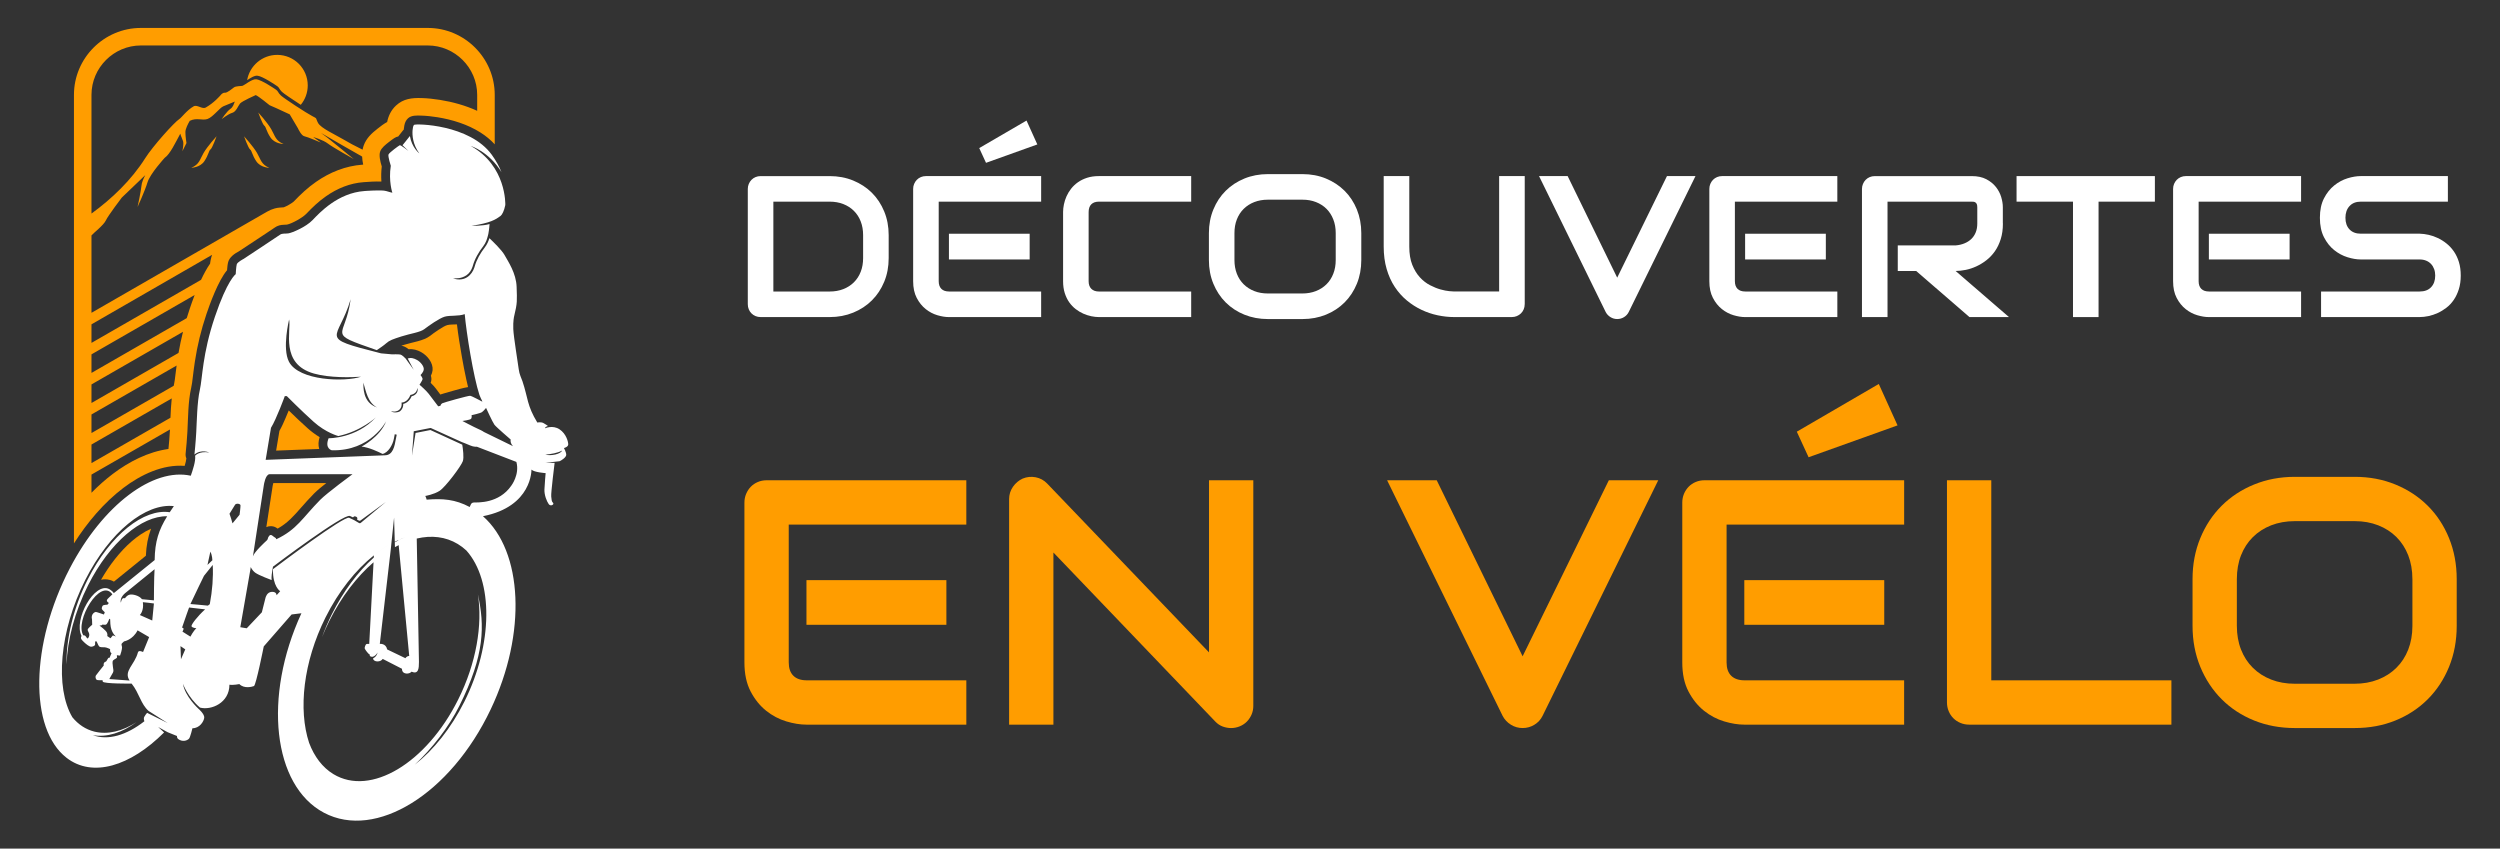
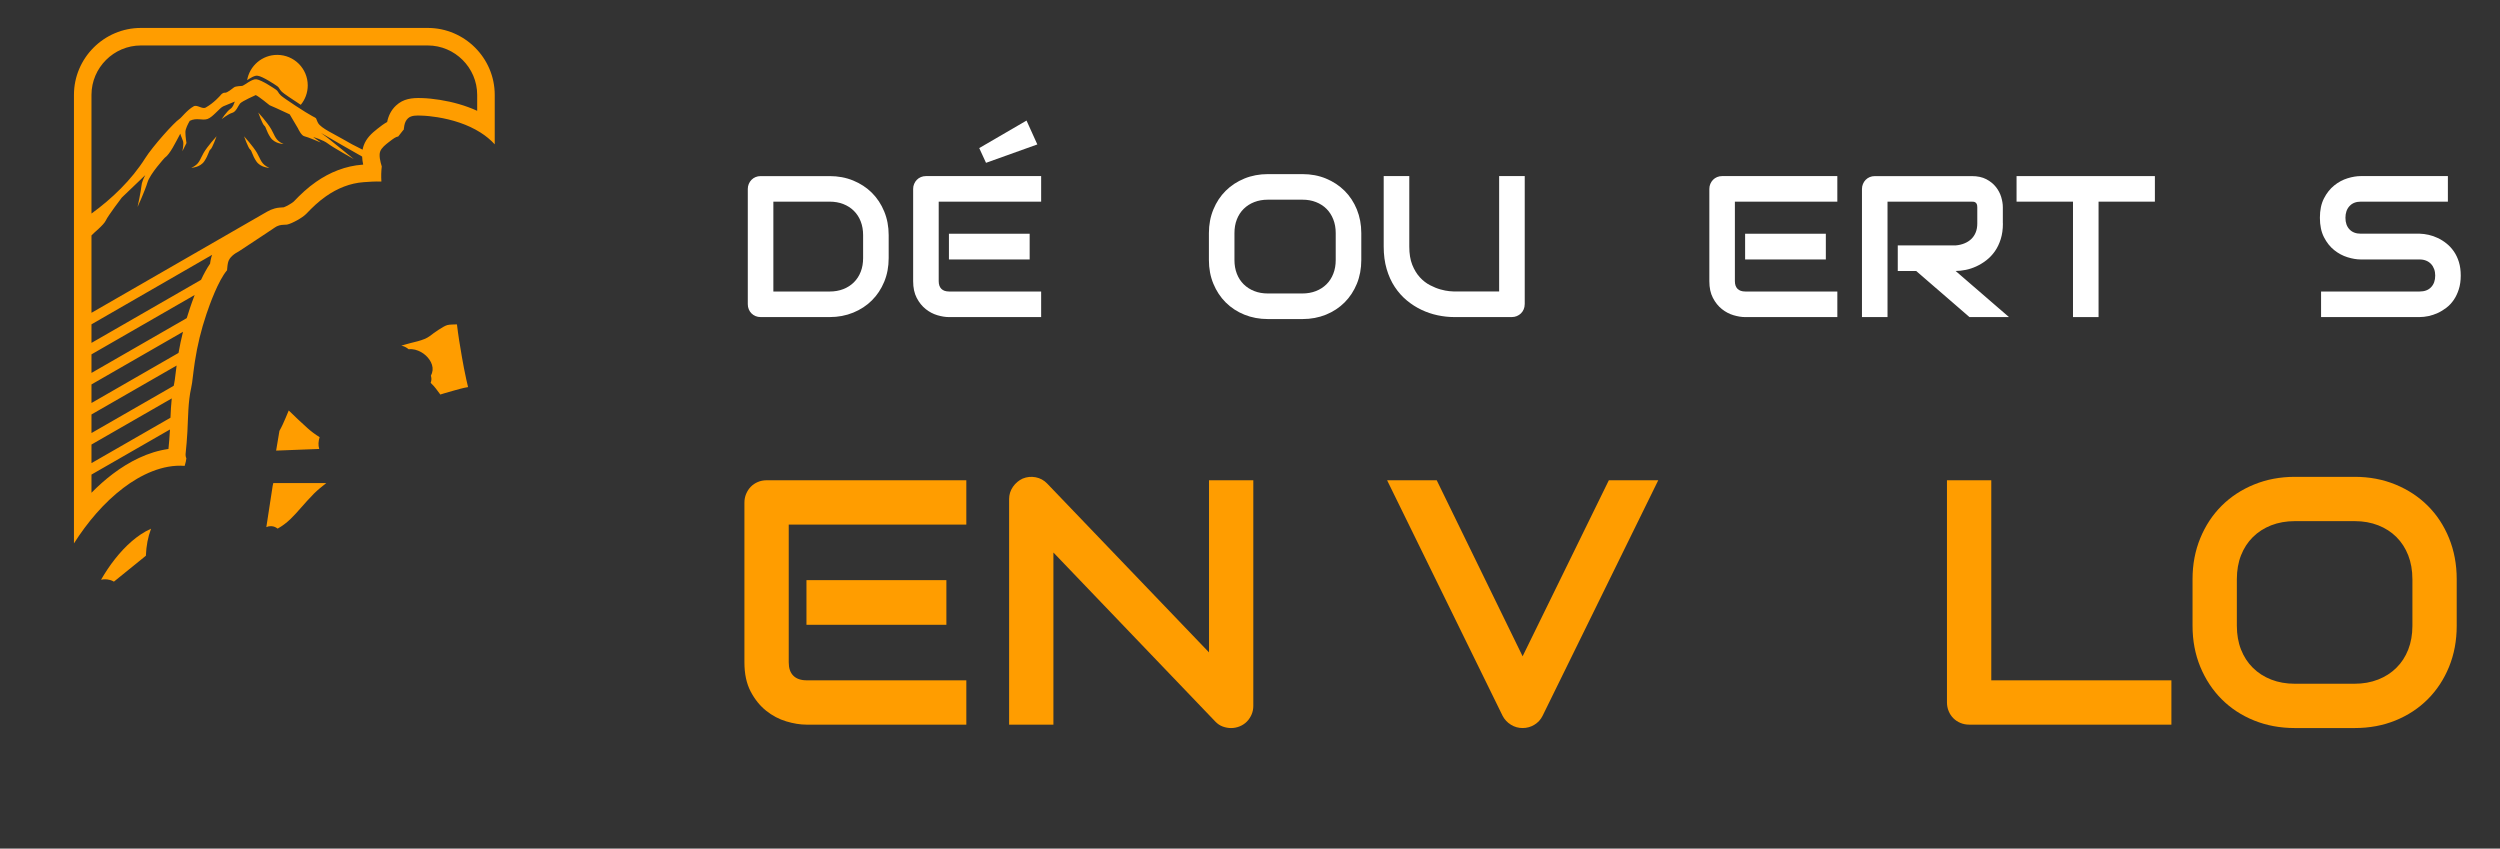
<svg xmlns="http://www.w3.org/2000/svg" version="1.1" id="Calque_1" x="0px" y="0px" width="176.738px" height="59.992px" viewBox="0 0 176.738 59.992" enable-background="new 0 0 176.738 59.992" xml:space="preserve">
  <rect x="0" y="0" width="176.738" height="59.992" fill="#333333" stroke="none" />
  <g>
    <g>
-       <path fill-rule="evenodd" clip-rule="evenodd" fill="#FFFFFF" d="M9.886,43.479c0,0,0.303-0.289,0.214-0.908    c0,0,0.774,0.082,0.781,0.092l-0.118,1.205L9.886,43.479L9.886,43.479z M27.65,29.067c0.097,0.029,0.188,0.035,0.273,0.029    c0.112-0.014,0.209-0.053,0.288-0.115c0.078-0.063,0.133-0.146,0.163-0.246c0.02-0.066,0.026-0.141,0.018-0.219l-0.006-0.057    l0.058-0.006c0.001,0,0.372-0.027,0.562-0.509l0.012-0.028l0.032-0.005c0.001,0,0.456-0.068,0.439-0.479    c0.11,0.182-0.031,0.502-0.389,0.583c-0.172,0.404-0.47,0.514-0.592,0.541c0.002,0.074-0.007,0.145-0.025,0.209    c-0.036,0.121-0.105,0.227-0.201,0.303C28.156,29.171,27.768,29.198,27.65,29.067L27.65,29.067z M26.659,28.806    c-1.046-0.348-0.96-1.474-0.972-1.758C25.868,27.644,25.993,28.462,26.659,28.806L26.659,28.806z M39.734,31.854    c-0.084,0.246-0.793,0.4-1.181,0.283C38.926,32.112,39.432,32.022,39.734,31.854L39.734,31.854z M22.194,26.408    c1.118,0.316,2.661,0.273,3.331,0.224c-1.131,0.382-4.391,0.3-5.097-1.06c-0.492-0.945,0.01-2.981,0.011-2.988    C20.604,23.365,19.781,25.726,22.194,26.408L22.194,26.408z M6.23,41.368c-0.95,1.879-1.462,3.871-1.527,5.6    c-0.031-1.809,0.473-3.977,1.502-6.012c1.6-3.164,3.972-5.018,5.795-4.744c0.091-0.139,0.188-0.283,0.292-0.432    c-1.988-0.223-4.537,1.805-6.265,5.221c-1.83,3.617-2.146,7.615-0.911,9.705c0.414,0.506,0.937,0.861,1.559,1.016    c0.948,0.232,1.985-0.031,2.976-0.67c-1.016,0.742-2.097,1.096-3.09,0.92c1.072,0.393,2.375,0.01,3.646-0.982    c0,0-0.076-0.18-0.01-0.307c0.065-0.123,0.128-0.197,0.202-0.289l1.454,0.723l-1.345-0.855c-0.556-0.482-0.659-1.256-1.202-1.934    c0,0-1.999,0.02-2.042-0.143c-0.026-0.098-0.009-0.1-0.009-0.1s-0.365,0.025-0.43-0.033c-0.064-0.059-0.103-0.223-0.037-0.309    c0.067-0.084,0.432-0.57,0.546-0.695c0,0-0.037-0.139,0.052-0.223c0.089-0.084,0.099,0.014,0.195-0.188    c0.097-0.203,0.163-0.129,0.163-0.129l0.144-0.34c0,0-0.128-0.002-0.103-0.279c0,0-0.251-0.127-0.395-0.131    C7.243,45.757,7.081,45.776,7,45.687c-0.081-0.092-0.151-0.381-0.222-0.361c-0.07,0.018-0.055,0.158-0.055,0.238    c0,0.082-0.14,0.148-0.27,0.156c-0.129,0.008-0.357-0.174-0.508-0.318c-0.104-0.1-0.179-0.176-0.208-0.246    c-0.021-0.051-0.02-0.135,0.03-0.191c-0.593-1.156,0.92-3.85,1.95-3.322c0,0,0.229,0.127,0.332,0.285l2.885-2.334    c0.015-1.322,0.296-2.139,0.886-3.098C10.008,36.468,7.769,38.325,6.23,41.368L6.23,41.368z M28.635,37.991l-0.006,0.004    c-0.161,0.057-0.32,0.119-0.478,0.191l0.002,0.023c-0.081,0.043-0.162,0.086-0.243,0.131l0.01,0.34    c0.089-0.049,0.177-0.096,0.265-0.139l0.745,7.834c-0.185,0-0.267,0.158-0.267,0.158l-1.29-0.619    c-0.095-0.453-0.523-0.393-0.523-0.393l0.775-6.67l0.043-0.426c-0.416,0.229-0.831,0.508-1.237,0.834    c0.406-0.326,0.821-0.605,1.237-0.834l0.192-1.836l0.049,1.711c0.08-0.041,0.161-0.078,0.241-0.115    C28.314,38.114,28.474,38.048,28.635,37.991L28.635,37.991z M26.424,39.419l0.008-0.158c-1.288,1.031-2.495,2.535-3.421,4.393    c-1.573,3.152-1.934,6.512-1.159,8.861c0.364,0.967,0.939,1.738,1.721,2.213c2.625,1.59,6.571-0.77,8.817-5.27    c1.283-2.572,1.734-5.289,1.394-7.439c0.482,2.213,0.5,4.256-1.31,7.883c-0.747,1.496-1.91,2.994-3.15,4.158    c1.319-1.031,2.558-2.563,3.504-4.455c2.049-4.109,2.041-8.566,0.144-10.686c-0.188-0.176-0.391-0.33-0.608-0.461    c-0.863-0.521-1.863-0.631-2.902-0.385c0.029,1.535,0.156,8.418,0.156,8.723c0,0.473-0.035,0.896-0.527,0.689    c-0.144,0.195-0.683,0.215-0.672-0.205c-0.454-0.232-0.909-0.469-1.364-0.699c-0.125,0.23-0.63,0.254-0.683-0.023    c-0.006-0.035,0.237-0.082,0.324-0.432c0,0-0.255,0.451-0.535,0.258c-0.03-0.02-0.022-0.119-0.022-0.119    c-0.057,0.027-0.336-0.344-0.356-0.422c-0.021-0.076,0.063-0.264,0.1-0.299c0.037-0.035,0.22-0.023,0.22-0.023l0.305-5.773    c-1.174,1.016-2.267,2.426-3.121,4.137c-0.19,0.383-0.364,0.766-0.519,1.152c0.194-0.541,0.425-1.082,0.692-1.617    C24.274,41.786,25.309,40.415,26.424,39.419L26.424,39.419z M14.871,38.999l-0.204,0.939l0.346-0.33    C15.012,39.608,15.012,39.265,14.871,38.999L14.871,38.999z M33.205,35.843c-1.023-0.545-1.913-0.611-3.043-0.52    c-0.011-0.064-0.061-0.201-0.096-0.262c0,0,0.597-0.096,1.011-0.361c0.413-0.266,1.526-1.748,1.645-2.102    c0.086-0.26,0.007-0.859-0.042-1.162l-2.252-1.035l-1.049,0.207l-0.256,1.607l0.128-1.727l1.171-0.23l0.043,0.004l2.183,0.99    c0,0,0.328,0.121,0.59,0.238c0.262,0.119,0.472,0.09,0.472,0.09l2.796,1.076c0.243,0.9-0.362,1.682-0.362,1.682    c-0.877,1.27-2.368,1.178-2.638,1.186C33.278,35.534,33.276,35.718,33.205,35.843L33.205,35.843z M21.309,43.354    c-2.721,5.908-2.025,12.189,1.596,14.104c3.666,1.939,8.94-1.33,11.781-7.301c2.575-5.412,2.267-11.188-0.543-13.664    c3.497-0.684,3.428-3.295,3.428-3.295c0.188,0.195,1.003,0.25,1.003,0.25s-0.07,0.764-0.085,1.158    c-0.015,0.395,0.163,0.834,0.302,1.031c0.14,0.199,0.417,0.016,0.306-0.088c-0.109-0.104-0.098-0.213-0.128-0.449    c-0.029-0.236,0.24-2.375,0.24-2.375l-0.653-0.012c0,0,0.93-0.086,1.003-0.107c0.074-0.023,0.472-0.26,0.472-0.451    s-0.162-0.48-0.162-0.48s0.294-0.072,0.302-0.25c0.007-0.176-0.133-0.76-0.62-1.078c-0.486-0.316-1.018-0.068-1.018-0.068    c0.004-0.121,0.207-0.162,0.207-0.162s-0.129-0.107-0.317-0.207c-0.188-0.1-0.436-0.037-0.436-0.037    c-0.744-1.223-0.65-1.719-1.051-2.919c-0.073-0.221-0.221-0.48-0.265-0.856c-0.044-0.376-0.362-2.271-0.384-2.839    c-0.022-0.569,0.059-0.894,0.059-0.894c0.236-0.966,0.207-1.106,0.177-2.079c-0.029-0.974-0.605-1.807-0.855-2.258    c-0.195-0.349-0.807-0.942-1.071-1.19c-0.053,0.183-0.15,0.427-0.322,0.651c-0.158,0.205-0.302,0.417-0.425,0.643    c-0.122,0.224-0.224,0.462-0.297,0.723c-0.006,0.019-0.013,0.041-0.02,0.063c-0.087,0.26-0.251,0.51-0.49,0.669    c-0.241,0.159-0.557,0.226-0.942,0.117c-0.022-0.007-0.047-0.015-0.072-0.022c0.264-0.008,0.548,0.028,0.936-0.213    c0.211-0.14,0.356-0.362,0.435-0.595c0.005-0.017,0.012-0.036,0.018-0.058c0.077-0.271,0.183-0.52,0.311-0.752    c0.126-0.233,0.274-0.451,0.437-0.661c0.182-0.237,0.266-0.507,0.31-0.68c0.018-0.055,0.033-0.119,0.047-0.186    c0.062-0.308,0.086-0.699,0.086-0.699c-0.487,0.147-1.275,0.125-1.275,0.125c1.35-0.199,1.718-0.45,2.05-0.694    c0.113-0.083,0.258-0.36,0.339-0.775c0.001-0.029,0.097-2.764-2.447-4.178c0,0,1.284,0.387,2.177,1.858    c-0.157-0.396-0.381-0.811-0.688-1.235c-1.564-2.154-5.385-2.212-5.495-2.11C29.229,8.866,29.209,8.927,29.197,9L29.196,9    c-0.012,0.064-0.019,0.138-0.03,0.21c-0.024,0.325,0,0.983,0.479,1.636c0,0-0.529-0.405-0.669-1.229    c-0.195,0.258-0.52,0.648-0.52,0.648l0.417,0.407c0,0-0.546-0.435-0.612-0.405c-0.066,0.03-0.748,0.524-0.796,0.657    c-0.048,0.133,0.162,0.796,0.162,0.796c-0.169,1.084,0.111,1.904,0.111,1.904s-0.14-0.022-0.442-0.119    c-0.302-0.097-1.526,0-1.526,0c-1.889,0.132-3.191,1.549-3.669,2.051c-0.48,0.501-1.468,0.911-1.723,0.944    c-0.255,0.033-0.428-0.018-0.591,0.1c-0.162,0.119-2.574,1.708-2.574,1.708s-0.431,0.221-0.475,0.379    c-0.045,0.158-0.074,0.697-0.074,0.697s-0.59,0.398-1.476,3.024s-0.87,4.323-1.062,5.163c-0.193,0.841-0.213,2.302-0.252,2.988    c-0.036,0.686-0.128,1.578-0.128,1.578c0.487-0.404,1.047-0.146,1.047-0.146c-0.722-0.123-0.999,0.229-0.999,0.229    c0.057,0.367-0.177,1.045-0.306,1.412c-2.645-0.584-6.189,2.018-8.557,6.555c-2.784,5.338-2.885,11.33-0.223,13.389    c1.833,1.418,4.5,0.598,6.892-1.795l-0.419-0.387l0.517,0.287l0.174,0.092l0.638,0.258c-0.008,0.141,0.081,0.213,0.081,0.213    c0.312,0.229,0.637,0.121,0.774-0.025c0.083-0.086,0.24-0.734,0.24-0.734c0.51,0,0.797-0.473,0.834-0.736    c0.037-0.266-0.422-0.656-0.422-0.656s-0.941-0.863-1.083-1.75c0,0,0.349,0.951,1.201,1.68c0.793,0.213,2.085-0.33,2.085-1.617    c0.277,0.045,0.701-0.045,0.701-0.045c0.333,0.34,0.885,0.199,1.033,0.141c0.147-0.061,0.693-2.803,0.693-2.803l1.969-2.258    L21.309,43.354L21.309,43.354z M16.224,36.321l0.399-0.645c0.096-0.117,0.373-0.063,0.379,0.049    c0.008,0.111-0.065,0.664-0.065,0.664l-0.501,0.611l0,0C16.375,36.767,16.304,36.54,16.224,36.321L16.224,36.321L16.224,36.321z     M16.725,39.478c0,0.051,0,0.105,0,0.158L16.725,39.478L16.725,39.478z M17.881,39.333l0.775-5.061c0,0,0.103-0.719,0.394-0.748    h5.871c0,0-1.813,1.334-2.285,1.813c-1.255,1.275-1.64,2.098-3.106,2.787c0,0,0.004-0.084-0.107-0.133    c-0.111-0.047-0.249-0.275-0.389-0.113s-0.055,0.217-0.174,0.328C18.742,38.315,17.984,39.007,17.881,39.333L17.881,39.333z     M17.726,40.085l-0.029,0.199l-0.709,4.057l0.455,0.076l1.069-1.131l0.259-1.029c0,0,0.091-0.402,0.445-0.416    c0.355-0.016,0.333,0.242,0.333,0.242l0.258-0.287c0,0-0.538-0.328-0.509-1.557c0.445-0.338,5.032-3.787,5.384-3.635    c0.25,0.109,0.464,0.217,0.688,0.365c0.042,0.029,0.097,0.027,0.137-0.006l1.774-1.48l-1.787,1.307    c-0.038,0.031-0.089,0.035-0.132,0.01c-0.036-0.021-0.077-0.047-0.125-0.074c0.012-0.023,0.023-0.047,0.028-0.072l-0.006-0.047    c-0.019-0.037-0.049-0.063-0.081-0.078c-0.029-0.016-0.061-0.023-0.088-0.029l-0.042,0.006c-0.037,0.018-0.07,0.045-0.096,0.07    l-0.084-0.041c-0.041-0.02-0.084-0.039-0.13-0.059c-0.438-0.189-5.264,3.451-5.433,3.58L19.3,40.058l-0.032,0.174l-0.003,0.016    l-0.002,0.014l-0.001,0.004c-0.038,0.205-0.083,0.52-0.06,0.742c0,0-0.918-0.34-1.153-0.518    C17.81,40.312,17.726,40.085,17.726,40.085L17.726,40.085z M18.781,32.509l8.445-0.322c0.557-0.016,0.668-0.639,0.76-1.156    c0.02-0.109,0.039-0.217,0.06-0.301l-0.139-0.033c-0.022,0.098-0.042,0.201-0.06,0.311c-0.078,0.432-0.402,0.998-0.803,1.082    c-0.31-0.158-0.958-0.461-1.482-0.52c0,0,1.31-0.674,1.741-1.795c0,0-1.092,2.133-3.846,2.057c0,0-0.52-0.113-0.225-0.85    c0,0,1.934,0.033,3.339-1.473c0,0-1.04,0.975-2.653,1.318c0,0-0.878-0.23-1.748-1.012c-0.871-0.781-1.896-1.814-1.896-1.814    s-0.089,0.018-0.136-0.006c0,0-0.597,1.631-0.981,2.25L18.781,32.509L18.781,32.509z M36.269,31.544    c-0.232-0.244-0.166-0.471-0.166-0.471s-1.018-0.871-1.151-1.049c-0.132-0.178-0.59-1.186-0.59-1.186s-0.171,0.215-0.292,0.299    c-0.122,0.084-0.732,0.215-0.732,0.215s0.033,0.166-0.032,0.252c-0.064,0.086-0.616,0.158-0.616,0.158s0.836,0.441,1.124,0.566    c0.288,0.125,0.397,0.211,0.397,0.211L36.269,31.544L36.269,31.544z M28.68,25.353l0.569,0.793l-0.425-0.801    c0.229-0.076,0.431-0.023,0.658,0.104c0.263,0.147,0.499,0.457,0.476,0.667c-0.022,0.211-0.231,0.396-0.231,0.396    s0.165,0.208,0.145,0.3s-0.214,0.386-0.214,0.386s0.483,0.417,0.65,0.642c0.165,0.224,0.67,0.884,0.67,0.884l0.155-0.033    c0,0,0.03-0.123,0.129-0.18c0.1-0.055,1.845-0.542,1.97-0.531c0.125,0.011,0.87,0.419,0.87,0.419l-0.037-0.1    c0,0-0.126-0.242-0.17-0.375c-0.427-1.283-0.928-4.423-1.041-5.717c-0.449,0.166-1.031,0.07-1.415,0.18    c-0.383,0.111-1.142,0.649-1.438,0.879c-0.295,0.229-0.996,0.316-1.616,0.516c-0.619,0.199-0.855,0.28-1.083,0.487    c-0.164,0.148-0.493,0.37-0.664,0.484c-3.674-1.278-2.215-0.773-1.848-3.598c-0.872,2.981-2.433,2.655,2.103,3.813    c0.02,0.006,0.036,0.01,0.047,0.012c0.078,0.011,0.715,0.07,0.771,0.07c0.055,0,0.446-0.015,0.594,0.015    C28.42,25.089,28.604,25.273,28.68,25.353L28.68,25.353z M15.039,39.938c0.045,0.857-0.024,1.799-0.208,2.775    c-0.083,0.055-0.135,0.102-0.135,0.102c-0.213-0.027-1.234-0.113-1.234-0.113c0.294-0.637,0.959-1.994,0.959-1.994L15.039,39.938    L15.039,39.938z M12.87,44.368c0.185-0.555,0.497-1.42,0.497-1.42l1.133,0.131c-0.553,0.504-0.981,1.068-0.962,1.188    c0.019,0.117,0.343,0.15,0.343,0.15c-0.213,0.189-0.42,0.59-0.42,0.59L12.9,44.653c0,0,0.081-0.15,0.079-0.205    C12.978,44.394,12.87,44.368,12.87,44.368L12.87,44.368z M7.032,44.222c0.196,0.004,0.217-0.074,0.217-0.074    s0.081,0.031,0.217,0.016c0.137-0.016,0.259-0.422,0.259-0.422l0.063,0.037l0.014,0.326c0.037,0.633,0.395,0.893,0.395,0.893    L7.98,44.919l-0.17,0.203l-0.232-0.16c0,0,0.044-0.051-0.011-0.219C7.511,44.571,7.032,44.222,7.032,44.222L7.032,44.222z     M8.545,42.606c0,0,0.037-0.225,0.118-0.289c0.082-0.061,0.173-0.02,0.173-0.02s0.104-0.189,0.31-0.252    c0.206-0.064,0.701,0.059,0.892,0.316l0.843,0.082c0,0,0.005-1.643,0.046-2.201l-2.043,1.66    C8.885,41.903,8.438,42.228,8.545,42.606L8.545,42.606z M7.348,43.444c0,0-0.52-0.184-0.575-0.184    c-0.056,0-0.374,0.139-0.267,0.545l0.012,0.361c0,0-0.31,0.254-0.318,0.34c-0.009,0.084,0.042,0.123,0.089,0.248    c0.047,0.123,0.014,0.223-0.02,0.295c-0.132,0.27-0.155-0.195-0.375-0.127c-0.638-1.006,1.199-4.109,2.051-2.906    c-0.37,0.373-0.531,0.412-0.251,0.613l-0.095,0.117c0,0-0.296,0.01-0.34,0.076c-0.045,0.066-0.081,0.174-0.055,0.236    c0.026,0.064,0.203,0.223,0.203,0.223L7.348,43.444L7.348,43.444z M8.275,46.46c0-0.086-0.036-0.125,0-0.135    c0.038-0.012,0.195,0.047,0.217,0.01c0.022-0.035,0.15-0.455,0.136-0.582c-0.016-0.131-0.07-0.209-0.009-0.27    c0.063-0.061,0.149-0.139,0.149-0.139s0.612-0.098,0.958-0.781l0.818,0.477l-0.431,1.055c0,0-0.312-0.166-0.363,0.029    c-0.235,0.889-1.036,1.318-0.587,1.988c-0.009-0.002-1.419-0.104-1.42-0.104C7.688,48.034,7.911,47.7,7.98,47.56    c0.071-0.141,0.026-0.219,0.004-0.408c-0.022-0.193-0.059-0.381,0.015-0.467C8.073,46.601,8.275,46.55,8.275,46.46L8.275,46.46z     M12.793,46.604l-0.034-0.926l0.339,0.229L12.793,46.604z" />
      <path fill-rule="evenodd" clip-rule="evenodd" fill="#FF9D00" d="M9.96,1.975h20.282c2.604,0,4.733,2.129,4.733,4.732v3.497    c-0.295-0.323-0.637-0.601-1.008-0.836c-0.905-0.575-2-0.913-3.054-1.082c-0.381-0.061-0.772-0.104-1.158-0.114    c-0.301-0.009-0.677-0.026-0.914,0.194c-0.146,0.138-0.22,0.312-0.256,0.503c-0.001,0.004-0.001,0.008-0.002,0.012    c-0.014,0.077-0.022,0.156-0.034,0.234c-0.001,0.013-0.003,0.025-0.003,0.04c-0.001,0.001-0.001,0.003-0.001,0.005    c-0.022,0.023-0.045,0.048-0.066,0.075c-0.104,0.138-0.213,0.276-0.324,0.411c-0.048,0.008-0.097,0.023-0.146,0.045    c-0.164,0.072-0.412,0.271-0.556,0.382c-0.207,0.164-0.483,0.38-0.575,0.633c-0.104,0.285,0.01,0.733,0.111,1.063    c-0.04,0.329-0.052,0.701-0.026,1.066c-0.427-0.016-0.943,0.02-1.243,0.043c-0.976,0.068-1.875,0.44-2.674,0.998    c-0.53,0.371-0.957,0.782-1.399,1.245c-0.257,0.268-1.01,0.691-1.361,0.758c-0.185,0.024-0.336-0.002-0.539,0.055    c-0.119,0.032-0.229,0.085-0.329,0.158c-0.138,0.098-0.287,0.193-0.429,0.287c-0.276,0.184-0.553,0.367-0.829,0.55    c-0.421,0.28-0.844,0.558-1.267,0.836c-0.307,0.162-0.665,0.408-0.76,0.751c-0.046,0.165-0.068,0.387-0.082,0.59    c-0.627,0.732-1.238,2.448-1.458,3.101c-0.371,1.1-0.642,2.209-0.817,3.357c-0.058,0.379-0.104,0.758-0.151,1.138    c-0.029,0.24-0.057,0.495-0.112,0.731c-0.219,0.96-0.212,2.103-0.265,3.091c-0.027,0.518-0.075,1.037-0.126,1.551    c-0.012,0.117,0.008,0.229,0.053,0.328c-0.009,0.135-0.062,0.34-0.12,0.533c-1.561-0.121-3.113,0.633-4.33,1.555    c-1.377,1.043-2.552,2.438-3.497,3.926V6.707C5.228,4.104,7.357,1.975,9.96,1.975L9.96,1.975z M21.756,6.037    c0-1.192-0.966-2.157-2.158-2.157c-1.066,0-1.95,0.772-2.127,1.787c0.23-0.149,0.521-0.344,0.741-0.314    c0.37,0.05,1.271,0.656,1.4,0.748c0.13,0.092,0.119,0.195,0.317,0.39c0.119,0.117,0.758,0.549,1.334,0.919    C21.572,7.036,21.756,6.558,21.756,6.037L21.756,6.037z M25.633,10.581c0.018-0.099,0.044-0.198,0.079-0.295    c0.188-0.52,0.559-0.86,0.978-1.188c0.214-0.168,0.438-0.344,0.68-0.473c0.088-0.449,0.29-0.85,0.626-1.164    c0.52-0.486,1.125-0.547,1.795-0.529c0.441,0.013,0.881,0.06,1.317,0.13c0.892,0.143,1.796,0.391,2.627,0.773V6.707    c0-1.918-1.575-3.493-3.494-3.493H9.96c-1.919,0-3.493,1.574-3.493,3.493v8.39c1.44-1.044,2.83-2.375,3.802-3.919    c0.519-0.823,2.046-2.534,2.428-2.778c0.135-0.085,0.525-0.621,0.992-0.883c0.251-0.142,0.604,0.227,0.858,0.083    c0.579-0.326,1.011-0.826,1.049-0.872c0.021-0.025,0.143-0.189,0.308-0.173c0.163,0.016,0.516-0.291,0.644-0.382    c0.128-0.092,0.552-0.092,0.579-0.101c0.22-0.079,0.686-0.508,1.006-0.466c0.369,0.05,1.271,0.656,1.4,0.749    c0.129,0.092,0.118,0.194,0.317,0.389c0.199,0.194,1.847,1.272,2.232,1.466c0.386,0.195,0.207,0.118,0.405,0.484    c0.199,0.367,1.191,0.81,1.786,1.161C24.865,10.204,24.898,10.206,25.633,10.581L25.633,10.581z M6.467,16.644v5.47l12.415-7.151    v0.001c0.167-0.098,0.347-0.174,0.534-0.226c0.257-0.07,0.418-0.063,0.646-0.083c0.189-0.067,0.569-0.285,0.696-0.399    c0.494-0.516,0.993-0.988,1.582-1.397c0.982-0.685,2.094-1.132,3.294-1.218c0.014-0.001,0.027-0.002,0.042-0.004    c-0.041-0.188-0.068-0.377-0.075-0.568c-0.717-0.406-1.802-1.026-2.907-1.67c0.182,0.131,0.352,0.255,0.467,0.347    c0.381,0.306,1.847,1.497,1.847,1.497s-1.481-0.824-1.824-1.091c-0.343-0.267-1.046-0.466-1.046-0.466l0.557,0.397    c0,0-0.969-0.413-1.175-0.45c-0.206-0.038-0.419-0.48-0.458-0.565c-0.025-0.056-0.354-0.613-0.581-0.984    c-0.632-0.307-1.422-0.646-1.422-0.646s-0.763-0.626-0.978-0.717c0,0-0.973,0.43-1.111,0.598    c-0.138,0.168-0.274,0.581-0.549,0.657c-0.275,0.076-0.749,0.443-0.749,0.443s0.352-0.535,0.61-0.718    c0.201-0.142,0.233-0.315,0.318-0.521c-0.349,0.14-0.663,0.273-0.81,0.334c-0.26,0.107-0.748,0.779-1.129,0.901    c-0.377,0.12-0.752-0.115-1.245,0.126c-0.123,0.209-0.309,0.567-0.309,0.793c0,0.336,0.076,0.778,0.076,0.778l-0.29,0.581    c0,0,0.115-0.496,0.046-0.717c-0.052-0.167-0.151-0.355-0.194-0.526c-0.347,0.649-0.722,1.447-1.107,1.713    c0,0-1.027,1.119-1.21,1.73c-0.184,0.61-0.703,1.74-0.703,1.74s0.245-1.13,0.276-1.496c0.02-0.241,0.133-0.49,0.269-0.757    c-0.537,0.505-1.139,1.086-1.659,1.588c-0.006,0.008-0.977,1.283-1.129,1.618C7.326,15.922,6.605,16.476,6.467,16.644    L6.467,16.644z M17.254,9.637c0,0,0.298,0.839,0.428,0.931c0.13,0.091,0.13,0.374,0.435,0.832    c0.306,0.458,0.923,0.466,0.923,0.466c-0.58-0.245-0.595-0.581-0.87-1.054C17.896,10.339,17.254,9.637,17.254,9.637L17.254,9.637z     M15.311,9.632c0,0-0.641,0.702-0.916,1.175c-0.275,0.474-0.29,0.809-0.871,1.054c0,0,0.619-0.009,0.923-0.466    c0.306-0.458,0.306-0.741,0.435-0.833C15.013,10.472,15.311,9.632,15.311,9.632L15.311,9.632z M18.258,7.953    c0,0,0.298,0.839,0.427,0.931s0.129,0.374,0.435,0.832c0.306,0.458,0.924,0.465,0.924,0.465c-0.581-0.245-0.596-0.58-0.871-1.053    C18.899,8.654,18.258,7.953,18.258,7.953L18.258,7.953z M14.994,18.016l-8.527,4.913v1.312l7.746-4.458    c0.194-0.413,0.408-0.81,0.638-1.143c0.02-0.154,0.047-0.307,0.089-0.456C14.956,18.126,14.974,18.07,14.994,18.016L14.994,18.016    z M13.761,20.855l-7.294,4.197v1.312l6.735-3.875c0.068-0.228,0.141-0.454,0.217-0.68C13.516,21.521,13.631,21.195,13.761,20.855    L13.761,20.855z M12.937,23.457l-6.47,3.721v1.312l6.154-3.54C12.709,24.448,12.814,23.95,12.937,23.457L12.937,23.457z     M12.486,25.842l-6.019,3.459v1.313l5.813-3.341c0.008-0.039,0.017-0.078,0.025-0.117c0.045-0.195,0.065-0.406,0.09-0.605    C12.425,26.314,12.453,26.078,12.486,25.842L12.486,25.842z M12.142,28.165l-5.675,3.262v1.313l5.584-3.209    C12.07,29.073,12.092,28.616,12.142,28.165L12.142,28.165z M12.016,30.362l-5.549,3.189v1.285c0.472-0.48,0.976-0.932,1.51-1.334    c1.143-0.865,2.5-1.563,3.932-1.762c0.042-0.428,0.079-0.855,0.102-1.283L12.016,30.362L12.016,30.362z M7.144,40.983    c0.135-0.029,0.275-0.039,0.421-0.023c0.152,0.016,0.298,0.059,0.434,0.129c0.004,0.002,0.008,0.006,0.012,0.008    c0.014,0.008,0.028,0.014,0.042,0.023l2.26-1.832c0.03-0.711,0.143-1.316,0.367-1.912c-0.503,0.219-0.974,0.553-1.354,0.879    C8.458,39.003,7.725,39.976,7.144,40.983L7.144,40.983z M18.829,37.265c0.103-0.049,0.218-0.072,0.337-0.068    c0.207,0.008,0.329,0.076,0.462,0.174c0.325-0.184,0.616-0.398,0.898-0.668c0.257-0.244,0.492-0.512,0.725-0.777    c0.307-0.35,0.614-0.693,0.94-1.025c0.256-0.258,0.576-0.514,0.878-0.752h-3.748c-0.023,0.078-0.041,0.164-0.048,0.215    c0,0.002,0,0.004,0,0.006L18.829,37.265L18.829,37.265z M19.521,31.856l3.046-0.117c-0.083-0.268-0.058-0.559,0.029-0.834    c-0.315-0.193-0.608-0.414-0.844-0.627c-0.454-0.406-0.902-0.83-1.34-1.26c-0.069,0.17-0.14,0.338-0.211,0.506    c-0.132,0.311-0.278,0.643-0.447,0.938L19.521,31.856L19.521,31.856z M28.892,24.691c0.304-0.036,0.601,0.044,0.897,0.211    c0.432,0.243,0.846,0.761,0.792,1.278c-0.014,0.131-0.057,0.261-0.119,0.383c0.038,0.121,0.049,0.25,0.021,0.381    c-0.008,0.039-0.022,0.079-0.038,0.12c0.139,0.134,0.272,0.274,0.366,0.401c0.104,0.143,0.211,0.284,0.318,0.426    c0.099-0.035,0.207-0.064,0.29-0.09c0.219-0.064,0.438-0.127,0.657-0.188c0.212-0.057,0.697-0.203,1.014-0.247    c-0.044-0.183-0.086-0.364-0.126-0.546c-0.117-0.532-0.22-1.069-0.313-1.607c-0.131-0.745-0.257-1.519-0.347-2.282    c-0.201,0.01-0.517,0.003-0.688,0.052c-0.298,0.086-0.968,0.57-1.23,0.772c-0.439,0.342-1.262,0.443-1.807,0.619    c-0.058,0.018-0.132,0.04-0.212,0.065c0.021,0.003,0.042,0.006,0.062,0.011C28.593,24.484,28.751,24.577,28.892,24.691z" />
    </g>
    <g>
      <g>
        <path fill="#FFFFFF" d="M62.825,18.246c0,0.607-0.105,1.166-0.316,1.675s-0.501,0.949-0.872,1.317     c-0.371,0.369-0.811,0.657-1.321,0.865s-1.063,0.313-1.661,0.313h-4.879c-0.13,0-0.25-0.023-0.362-0.069     c-0.111-0.046-0.207-0.11-0.288-0.191s-0.145-0.177-0.191-0.289c-0.046-0.111-0.069-0.231-0.069-0.361v-8.146     c0-0.125,0.023-0.243,0.069-0.354c0.046-0.111,0.11-0.208,0.191-0.292c0.081-0.083,0.177-0.148,0.288-0.195     c0.111-0.046,0.232-0.069,0.362-0.069h4.879c0.598,0,1.151,0.104,1.661,0.313s0.95,0.497,1.321,0.865     c0.371,0.369,0.661,0.809,0.872,1.321s0.316,1.069,0.316,1.671V18.246z M61.018,16.619c0-0.352-0.057-0.674-0.17-0.966     c-0.113-0.292-0.274-0.541-0.483-0.747c-0.208-0.207-0.458-0.366-0.747-0.48c-0.29-0.113-0.611-0.17-0.963-0.17h-3.982v6.353     h3.982c0.352,0,0.673-0.057,0.963-0.17c0.29-0.113,0.539-0.273,0.747-0.479s0.37-0.454,0.483-0.744     c0.114-0.29,0.17-0.613,0.17-0.97V16.619z" />
        <path fill="#FFFFFF" d="M73.605,22.416h-6.52c-0.25,0-0.523-0.044-0.82-0.132c-0.297-0.088-0.571-0.233-0.824-0.435     s-0.463-0.463-0.632-0.786c-0.169-0.322-0.254-0.717-0.254-1.185v-6.52c0-0.125,0.023-0.243,0.069-0.354     c0.046-0.111,0.11-0.208,0.191-0.292c0.081-0.083,0.177-0.148,0.289-0.195c0.111-0.046,0.231-0.069,0.361-0.069h8.139v1.807     h-7.242v5.623c0,0.236,0.063,0.417,0.188,0.542c0.125,0.125,0.308,0.188,0.549,0.188h6.505V22.416z M72.792,18.343h-5.707v-1.821     h5.707V18.343z M73.334,10.211l-3.628,1.3l-0.479-1.042l3.343-1.946L73.334,10.211z" />
-         <path fill="#FFFFFF" d="M84.212,22.416h-6.52c-0.167,0-0.347-0.02-0.539-0.059c-0.192-0.04-0.382-0.101-0.57-0.184     c-0.188-0.083-0.367-0.191-0.539-0.323c-0.171-0.132-0.323-0.292-0.455-0.479c-0.132-0.188-0.238-0.406-0.316-0.653     c-0.079-0.248-0.118-0.527-0.118-0.838v-4.893c0-0.167,0.02-0.346,0.059-0.539c0.039-0.192,0.101-0.382,0.184-0.57     c0.083-0.188,0.192-0.367,0.327-0.539s0.295-0.323,0.483-0.456c0.188-0.132,0.404-0.237,0.649-0.316     c0.246-0.079,0.524-0.118,0.834-0.118h6.52v1.807h-6.52c-0.236,0-0.417,0.063-0.542,0.188c-0.125,0.125-0.188,0.311-0.188,0.556     v4.879c0,0.232,0.063,0.412,0.191,0.539s0.307,0.191,0.539,0.191h6.52V22.416z" />
        <path fill="#FFFFFF" d="M96.237,18.385c0,0.607-0.105,1.166-0.313,1.675c-0.209,0.51-0.498,0.95-0.869,1.321     s-0.811,0.659-1.316,0.865c-0.508,0.206-1.061,0.31-1.658,0.31h-2.447c-0.598,0-1.152-0.104-1.661-0.31     c-0.51-0.206-0.95-0.495-1.321-0.865s-0.662-0.811-0.872-1.321c-0.211-0.509-0.316-1.068-0.316-1.675V16.48     c0-0.603,0.105-1.16,0.316-1.672c0.21-0.512,0.501-0.952,0.872-1.32c0.371-0.369,0.811-0.657,1.321-0.866     c0.509-0.208,1.063-0.313,1.661-0.313h2.447c0.598,0,1.15,0.104,1.658,0.313c0.505,0.209,0.945,0.497,1.316,0.866     c0.371,0.368,0.66,0.809,0.869,1.32c0.207,0.512,0.313,1.069,0.313,1.672V18.385z M94.429,16.48c0-0.357-0.057-0.68-0.172-0.97     c-0.113-0.29-0.273-0.538-0.478-0.744c-0.207-0.206-0.455-0.366-0.744-0.479c-0.289-0.114-0.607-0.17-0.955-0.17h-2.447     c-0.353,0-0.673,0.057-0.963,0.17c-0.29,0.113-0.539,0.273-0.747,0.479s-0.37,0.454-0.483,0.744     c-0.114,0.29-0.17,0.613-0.17,0.97v1.904c0,0.357,0.057,0.68,0.17,0.97c0.113,0.29,0.274,0.538,0.483,0.744     s0.458,0.366,0.747,0.479c0.29,0.114,0.61,0.17,0.963,0.17h2.433c0.352,0,0.672-0.057,0.963-0.17     c0.289-0.113,0.537-0.273,0.746-0.479s0.369-0.454,0.482-0.744c0.115-0.29,0.172-0.613,0.172-0.97V16.48z" />
        <path fill="#FFFFFF" d="M107.789,21.505c0,0.13-0.023,0.25-0.07,0.361c-0.047,0.111-0.111,0.208-0.195,0.289     c-0.082,0.081-0.18,0.145-0.291,0.191s-0.23,0.069-0.355,0.069h-4.072c-0.385,0-0.773-0.042-1.168-0.125     s-0.775-0.212-1.143-0.386c-0.369-0.174-0.715-0.395-1.039-0.664c-0.324-0.269-0.609-0.587-0.852-0.956     c-0.244-0.368-0.436-0.79-0.574-1.265c-0.139-0.475-0.209-1.004-0.209-1.588v-4.983h1.809v4.983c0,0.51,0.07,0.94,0.211,1.292     c0.143,0.353,0.32,0.646,0.539,0.883c0.217,0.236,0.457,0.422,0.717,0.556c0.258,0.134,0.506,0.234,0.74,0.299     c0.232,0.065,0.439,0.105,0.617,0.122c0.18,0.017,0.295,0.024,0.352,0.024h3.176v-8.16h1.809V21.505z" />
-         <path fill="#FFFFFF" d="M119.862,12.449l-4.721,9.612c-0.074,0.148-0.184,0.268-0.33,0.358c-0.145,0.09-0.307,0.136-0.482,0.136     c-0.172,0-0.33-0.045-0.477-0.136c-0.145-0.09-0.258-0.209-0.336-0.358l-4.713-9.612h2.023l3.502,7.18l3.518-7.18H119.862z" />
        <path fill="#FFFFFF" d="M129.891,22.416h-6.52c-0.25,0-0.523-0.044-0.82-0.132c-0.297-0.088-0.57-0.233-0.824-0.435     c-0.252-0.202-0.463-0.463-0.631-0.786c-0.17-0.322-0.254-0.717-0.254-1.185v-6.52c0-0.125,0.023-0.243,0.068-0.354     c0.047-0.111,0.111-0.208,0.191-0.292c0.082-0.083,0.178-0.148,0.289-0.195s0.23-0.069,0.361-0.069h8.139v1.807h-7.242v5.623     c0,0.236,0.063,0.417,0.188,0.542c0.125,0.125,0.309,0.188,0.549,0.188h6.506V22.416z M129.078,18.343h-5.707v-1.821h5.707     V18.343z" />
        <path fill="#FFFFFF" d="M141.596,15.799c0,0.412-0.051,0.781-0.154,1.105c-0.102,0.324-0.238,0.61-0.412,0.858     s-0.375,0.46-0.602,0.636c-0.227,0.176-0.465,0.321-0.713,0.435c-0.248,0.114-0.498,0.196-0.75,0.247     c-0.254,0.051-0.49,0.077-0.713,0.077l3.773,3.26h-2.793l-3.768-3.26h-1.301v-1.807h4.088c0.227-0.019,0.434-0.066,0.621-0.143     c0.189-0.076,0.352-0.179,0.488-0.309c0.135-0.13,0.24-0.286,0.314-0.469s0.111-0.393,0.111-0.629v-1.14     c0-0.102-0.012-0.179-0.037-0.233c-0.025-0.053-0.059-0.092-0.098-0.118c-0.039-0.025-0.082-0.041-0.125-0.045     c-0.045-0.005-0.084-0.007-0.121-0.007h-5.965v8.16h-1.807v-9.057c0-0.125,0.023-0.243,0.07-0.354     c0.045-0.111,0.109-0.208,0.191-0.292c0.08-0.083,0.176-0.148,0.287-0.195s0.232-0.069,0.361-0.069h6.861     c0.402,0,0.742,0.073,1.021,0.219c0.277,0.146,0.504,0.329,0.678,0.549c0.174,0.22,0.299,0.458,0.375,0.712     s0.115,0.493,0.115,0.716V15.799z" />
        <path fill="#FFFFFF" d="M152.34,14.256h-3.982v8.16h-1.807v-8.16h-3.99v-1.807h9.779V14.256z" />
-         <path fill="#FFFFFF" d="M162.676,22.416h-6.52c-0.25,0-0.523-0.044-0.82-0.132c-0.297-0.088-0.57-0.233-0.824-0.435     c-0.252-0.202-0.463-0.463-0.631-0.786c-0.17-0.322-0.254-0.717-0.254-1.185v-6.52c0-0.125,0.023-0.243,0.068-0.354     c0.047-0.111,0.111-0.208,0.191-0.292c0.082-0.083,0.178-0.148,0.289-0.195s0.23-0.069,0.361-0.069h8.139v1.807h-7.242v5.623     c0,0.236,0.063,0.417,0.188,0.542c0.125,0.125,0.309,0.188,0.549,0.188h6.506V22.416z M161.864,18.343h-5.707v-1.821h5.707     V18.343z" />
        <path fill="#FFFFFF" d="M173.963,19.483c0,0.357-0.045,0.678-0.135,0.962c-0.09,0.285-0.209,0.537-0.357,0.754     s-0.322,0.403-0.521,0.556s-0.406,0.278-0.619,0.375c-0.213,0.098-0.43,0.169-0.65,0.216c-0.219,0.046-0.426,0.069-0.621,0.069     h-6.971v-1.807h6.971c0.348,0,0.617-0.102,0.809-0.306c0.193-0.204,0.289-0.478,0.289-0.82c0-0.167-0.025-0.32-0.076-0.458     c-0.051-0.139-0.123-0.26-0.219-0.362c-0.096-0.102-0.211-0.181-0.348-0.236s-0.289-0.083-0.455-0.083h-4.156     c-0.293,0-0.607-0.052-0.945-0.157c-0.338-0.104-0.652-0.272-0.941-0.504c-0.291-0.231-0.531-0.535-0.723-0.91     c-0.193-0.375-0.289-0.834-0.289-1.376s0.096-1,0.289-1.373c0.191-0.373,0.432-0.677,0.723-0.911     c0.289-0.234,0.604-0.403,0.941-0.507c0.338-0.104,0.652-0.156,0.945-0.156h6.15v1.807h-6.15c-0.344,0-0.611,0.104-0.803,0.313     c-0.193,0.208-0.289,0.484-0.289,0.827c0,0.348,0.096,0.622,0.289,0.824c0.191,0.202,0.459,0.302,0.803,0.302h4.156h0.014     c0.195,0.005,0.4,0.031,0.619,0.08c0.217,0.048,0.434,0.124,0.648,0.226c0.217,0.102,0.422,0.231,0.615,0.386     c0.195,0.155,0.367,0.342,0.52,0.56c0.15,0.218,0.27,0.468,0.357,0.751S173.963,19.126,173.963,19.483z" />
      </g>
      <g>
        <path fill="#FF9D00" d="M68.315,51.229H57.013c-0.434,0-0.908-0.076-1.422-0.229c-0.514-0.154-0.99-0.404-1.428-0.754     c-0.438-0.35-0.803-0.803-1.096-1.361c-0.293-0.559-0.44-1.242-0.44-2.055V35.53c0-0.217,0.04-0.422,0.121-0.615     c0.08-0.191,0.19-0.361,0.331-0.506s0.307-0.256,0.5-0.336c0.193-0.082,0.402-0.121,0.626-0.121h14.109v3.133H55.76v9.746     c0,0.41,0.108,0.723,0.326,0.939c0.217,0.217,0.534,0.326,0.952,0.326h11.277V51.229z M66.905,44.169h-9.892v-3.156h9.892V44.169     z" />
        <path fill="#FF9D00" d="M88.604,49.892c0,0.225-0.042,0.434-0.126,0.627c-0.084,0.191-0.197,0.359-0.337,0.5     s-0.307,0.25-0.5,0.33s-0.397,0.121-0.614,0.121c-0.193,0-0.388-0.035-0.584-0.107s-0.372-0.189-0.524-0.35L74.471,39.06v12.17     h-3.132V35.288c0-0.32,0.09-0.611,0.271-0.873c0.181-0.26,0.412-0.455,0.693-0.584c0.297-0.121,0.603-0.15,0.916-0.09     c0.313,0.061,0.583,0.207,0.807,0.439L85.471,46.12V33.952h3.132V49.892z" />
        <path fill="#FF9D00" d="M117.231,33.952l-8.182,16.662c-0.129,0.258-0.318,0.465-0.572,0.621     c-0.252,0.156-0.531,0.234-0.836,0.234c-0.299,0-0.572-0.078-0.826-0.234s-0.447-0.363-0.584-0.621l-8.17-16.662h3.508     l6.072,12.445l6.096-12.445H117.231z" />
-         <path fill="#FF9D00" d="M134.615,51.229h-11.301c-0.434,0-0.908-0.076-1.422-0.229c-0.514-0.154-0.99-0.404-1.428-0.754     s-0.803-0.803-1.096-1.361s-0.439-1.242-0.439-2.055V35.53c0-0.217,0.039-0.422,0.119-0.615c0.08-0.191,0.191-0.361,0.332-0.506     s0.307-0.256,0.5-0.336c0.193-0.082,0.402-0.121,0.627-0.121h14.107v3.133h-12.553v9.746c0,0.41,0.107,0.723,0.324,0.939     s0.535,0.326,0.951,0.326h11.277V51.229z M133.207,44.169h-9.893v-3.156h9.893V44.169z M134.147,30.073l-6.289,2.252     l-0.832-1.807l5.795-3.374L134.147,30.073z" />
        <path fill="#FF9D00" d="M153.508,51.229h-14.289c-0.225,0-0.434-0.041-0.625-0.121c-0.193-0.08-0.361-0.191-0.5-0.332     c-0.141-0.139-0.252-0.307-0.332-0.5c-0.08-0.191-0.121-0.4-0.121-0.625V33.952h3.133v14.145h12.734V51.229z" />
        <path fill="#FF9D00" d="M173.678,44.241c0,1.053-0.182,2.02-0.543,2.904c-0.361,0.883-0.863,1.646-1.506,2.289     s-1.404,1.143-2.283,1.5s-1.838,0.535-2.873,0.535h-4.242c-1.035,0-1.996-0.178-2.879-0.535s-1.646-0.857-2.289-1.5     s-1.146-1.406-1.512-2.289c-0.365-0.885-0.549-1.852-0.549-2.904V40.94c0-1.045,0.184-2.012,0.549-2.898s0.869-1.65,1.512-2.289     s1.406-1.139,2.289-1.5s1.844-0.543,2.879-0.543h4.242c1.035,0,1.994,0.182,2.873,0.543s1.641,0.861,2.283,1.5     s1.145,1.402,1.506,2.289s0.543,1.854,0.543,2.898V44.241z M170.545,40.94c0-0.619-0.1-1.18-0.295-1.682     c-0.197-0.502-0.475-0.932-0.832-1.289s-0.787-0.635-1.289-0.832c-0.502-0.195-1.055-0.295-1.656-0.295h-4.242     c-0.609,0-1.166,0.1-1.668,0.295c-0.502,0.197-0.934,0.475-1.295,0.832s-0.641,0.787-0.838,1.289s-0.295,1.063-0.295,1.682v3.301     c0,0.619,0.098,1.178,0.295,1.68s0.477,0.934,0.838,1.289c0.361,0.359,0.793,0.635,1.295,0.832s1.059,0.295,1.668,0.295h4.217     c0.611,0,1.168-0.098,1.67-0.295s0.934-0.473,1.295-0.832c0.361-0.355,0.641-0.787,0.838-1.289     c0.195-0.502,0.295-1.061,0.295-1.68V40.94z" />
      </g>
    </g>
  </g>
</svg>